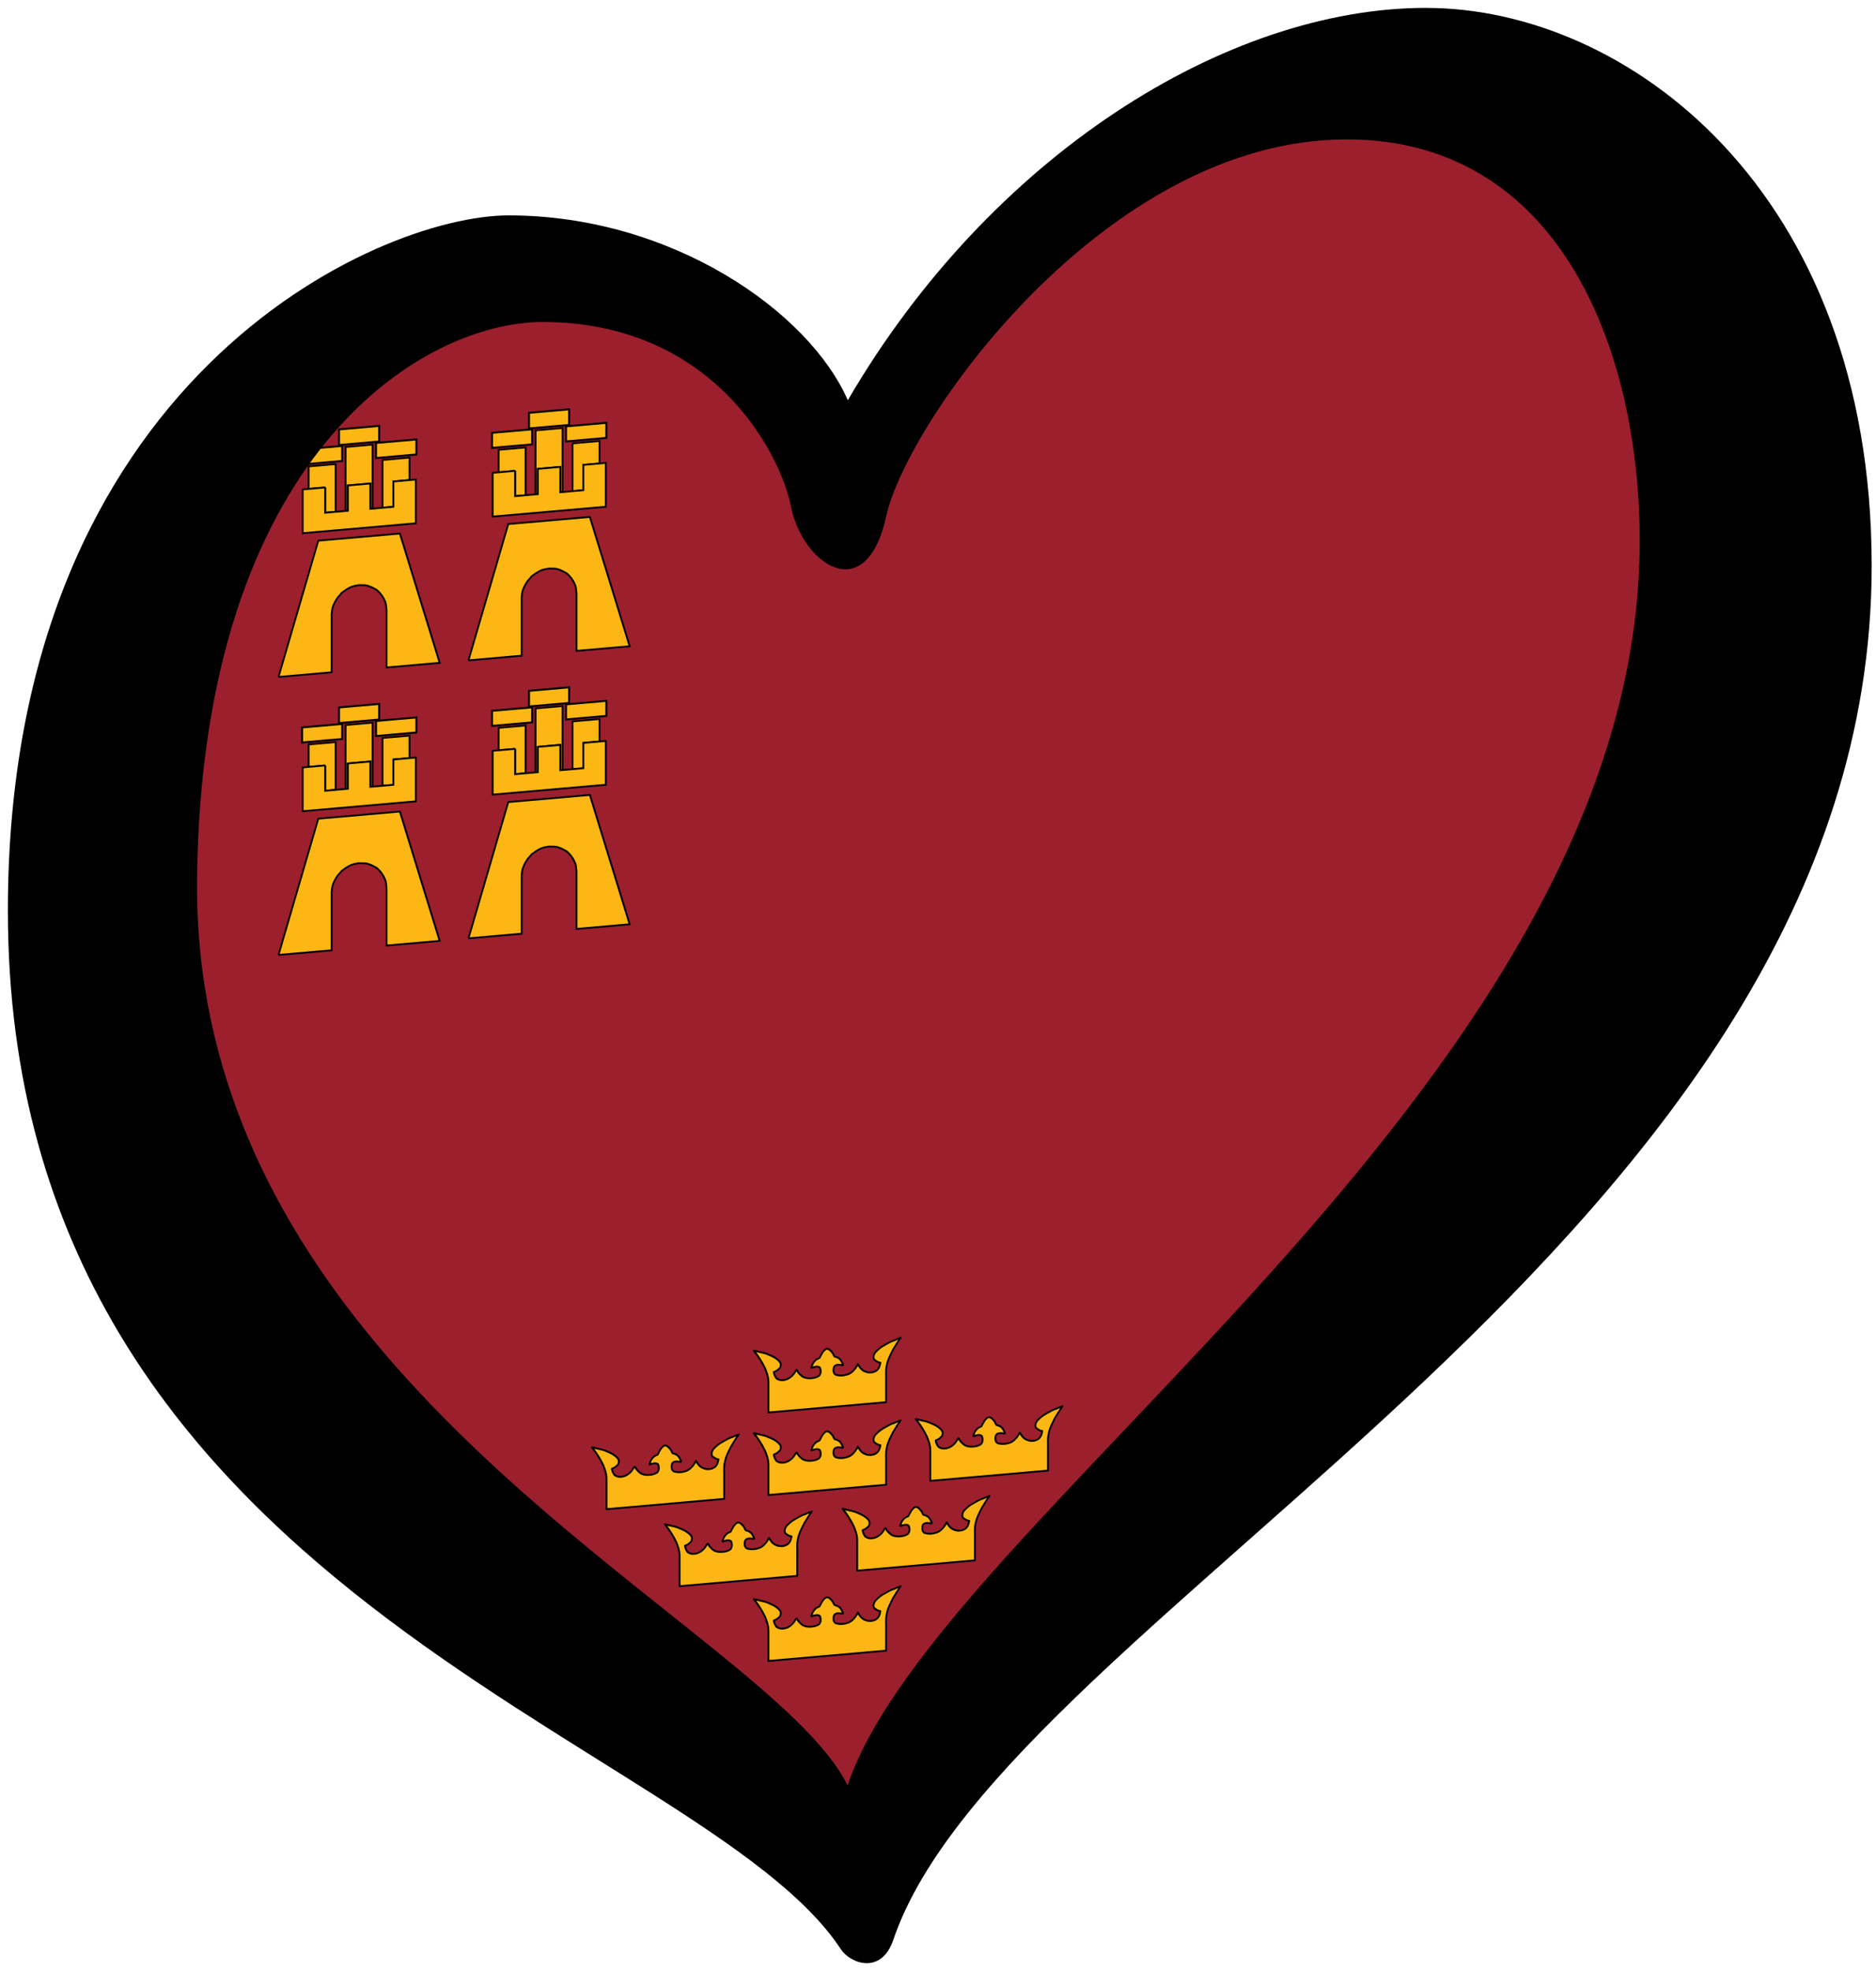
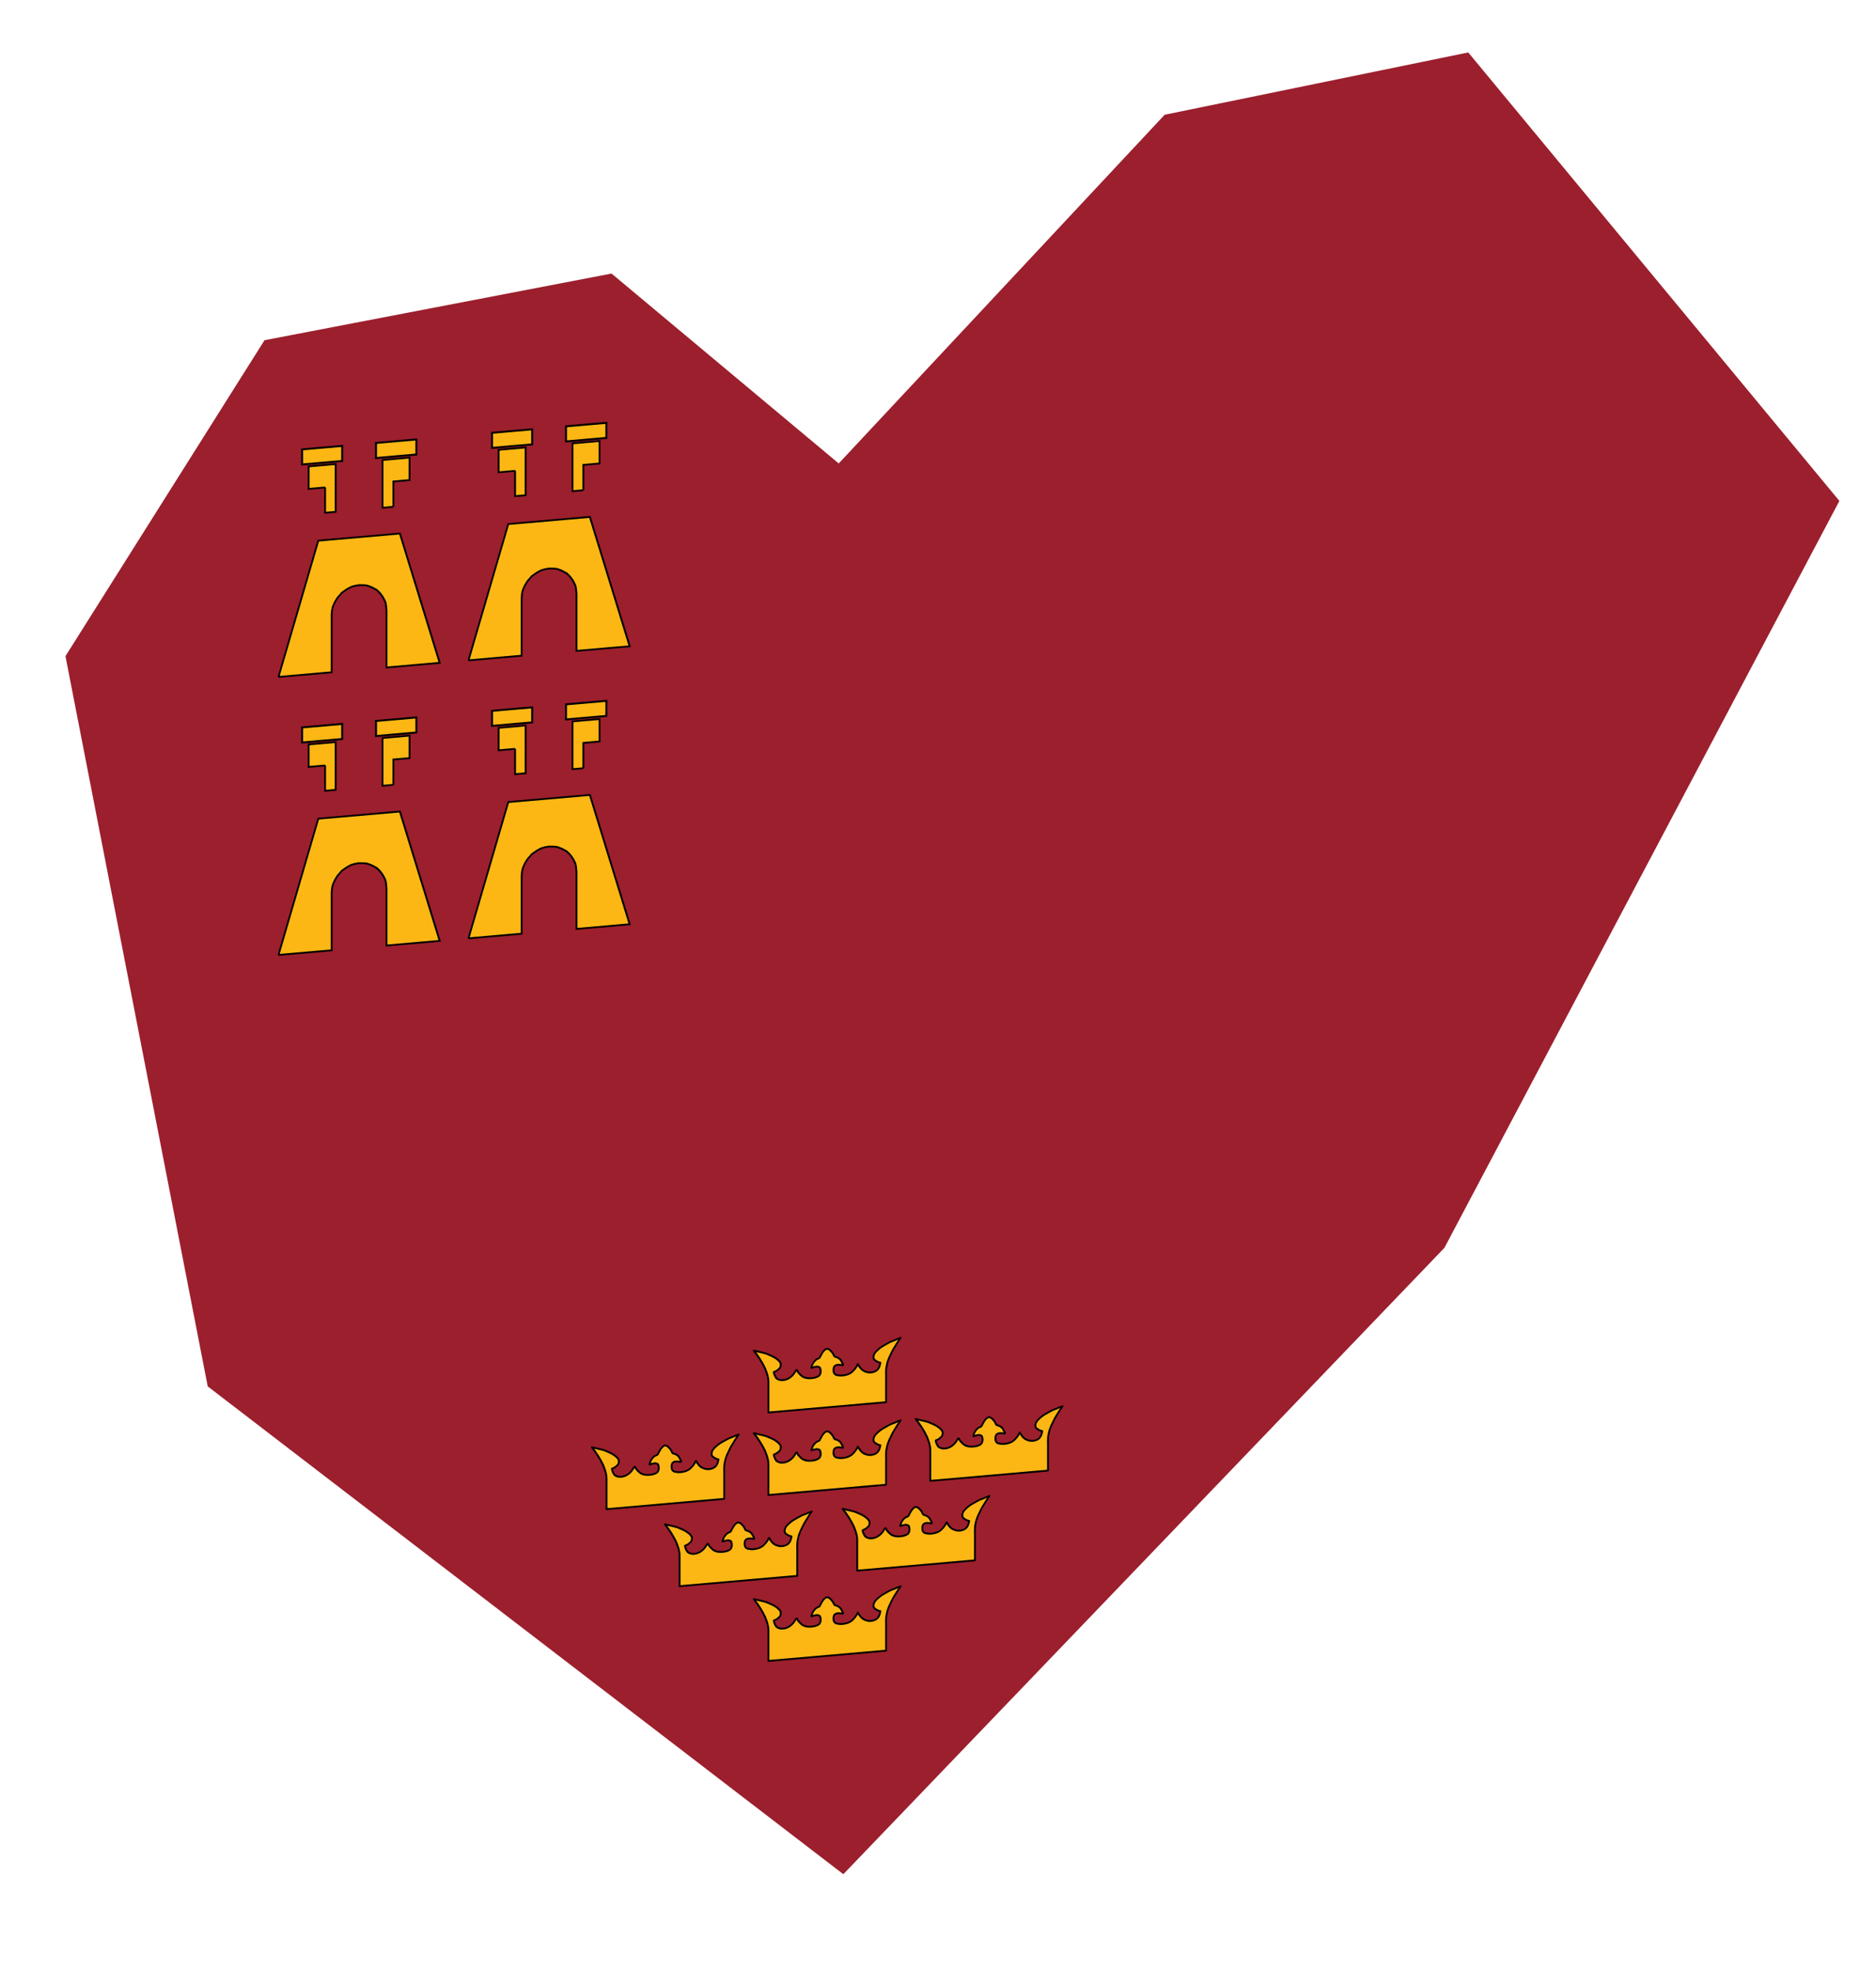
<svg xmlns="http://www.w3.org/2000/svg" xmlns:ns1="http://www.inkscape.org/namespaces/inkscape" xmlns:ns2="http://sodipodi.sourceforge.net/DTD/sodipodi-0.dtd" xmlns:xlink="http://www.w3.org/1999/xlink" width="238" height="250" id="svg2" version="1.1" ns1:version="0.91 r13725" ns2:docname="EuroRegión_de_Murcia.svg">
  <defs id="defs14">
    <pattern y="0" x="0" height="6" width="6" patternUnits="userSpaceOnUse" id="EMFhbasepattern" />
  </defs>
  <ns2:namedview pagecolor="#ffffff" bordercolor="#666666" borderopacity="1" objecttolerance="10" gridtolerance="10" guidetolerance="10" ns1:pageopacity="0" ns1:pageshadow="2" ns1:window-width="1366" ns1:window-height="705" id="namedview12" showgrid="false" ns1:zoom="2.2148287" ns1:cx="94.63649" ns1:cy="122.8005" ns1:window-x="-8" ns1:window-y="-8" ns1:window-maximized="1" ns1:current-layer="svg2" />
  <path ns2:nodetypes="ccccccccccc" ns1:connector-curvature="0" style="opacity:1;fill:#9c1f2d;fill-opacity:1" id="path4157" d="M 8.306,83.224 33.558,43.151 77.584,34.697 106.404,58.781 147.755,14.555 186.271,6.652 233.354,63.535 183.247,158.27 106.991,237.719 26.353,175.845 Z" />
  <g style="opacity:1" transform="matrix(0.332,-0.029,0,0.332,-104.814,70.271)" id="g4877">
    <g id="g4881" style="fill:#fcb714;stroke:#000000;stroke-width:0.69" />
    <path id="path4905" d="m 609.33,369.29 c -0.012,-1.783 -0.672,-3.479 -1.31,-5.128 -1.144,-2.513 -2.62,-4.872 -4.256,-7.093 1.582,0.559 3.238,0.963 4.8,1.589 1.34,0.715 2.76,1.312 3.912,2.328 0.624,0.496 1.26,1.11 1.546,1.867 0.071,0.778 0.026,1.679 -0.764,2.075 -0.49,0.549 -1.181,0.786 -1.857,0.982 0.088,0.897 0.507,1.74 0.978,2.471 0.874,0.754 2,1.049 3.137,0.913 1.629,-0.2 3.088,-1.21 3.933,-2.608 0.506,-0.763 0.701,-1.295 1.071,-0.117 0.493,0.712 1.095,1.403 1.768,1.964 1.143,0.827 2.592,1.063 3.974,0.978 0.83,-0.015 1.771,-0.237 2.443,-0.658 0.787,-0.734 0.706,-2.017 0.382,-2.961 -0.408,-0.545 -1.292,-0.786 -1.981,-0.532 -0.64,-0.138 -1.847,0.79 -1.165,-0.34 0.108,-0.828 0.718,-1.548 1.283,-2.13 0.457,-0.43 1.21,-0.668 1.644,-0.804 0.676,-1.21 1.285,-2.698 2.621,-3.275 1.054,-0.054 1.766,0.993 2.349,1.749 0.416,0.51 0.537,1.622 1.19,1.636 0.955,0.307 1.845,1.012 2.237,1.946 0.194,0.407 1.117,1.869 0.196,1.389 -0.735,-0.139 -1.528,-0.39 -2.258,-0.171 -0.792,0.21 -1.034,0.931 -0.984,1.683 -0.12,0.972 0.395,2.001 1.429,2.179 1.118,0.368 2.372,0.397 3.51,0.172 1.078,-0.178 2.073,-0.651 2.79,-1.499 0.686,-0.601 1.15,-1.431 1.55,-2.203 0.625,1.122 1.379,2.354 2.591,2.953 1.368,0.799 3.233,0.974 4.613,0.105 0.914,-0.629 1.273,-1.776 1.42,-2.838 -0.75,-0.176 -1.374,-0.561 -1.96,-1.051 -1.177,-0.766 -0.619,-2.46 0.233,-3.274 0.993,-0.981 2.203,-1.793 3.493,-2.355 1.137,-0.515 2.234,-1.136 3.483,-1.369 0.816,-0.32 1.656,-0.557 2.498,-0.792 -1.073,1.325 -1.922,2.846 -2.898,4.254 -0.972,1.881 -2.064,3.748 -2.42,5.868 -0.482,1.896 -0.152,3.88 -0.249,5.818 l 0,8.174 -44.954,0 0,-11.894" ns1:connector-curvature="0" style="fill:#fcb714;stroke:#000000;stroke-width:0.698;stroke-linejoin:round" />
    <path id="use4907" d="m 547.461,400.822 c -0.012,-1.783 -0.672,-3.479 -1.31,-5.128 -1.144,-2.513 -2.62,-4.872 -4.256,-7.093 1.582,0.559 3.238,0.963 4.8,1.589 1.34,0.715 2.76,1.312 3.912,2.328 0.624,0.496 1.26,1.11 1.546,1.867 0.071,0.778 0.026,1.679 -0.764,2.075 -0.49,0.549 -1.181,0.786 -1.857,0.982 0.088,0.897 0.507,1.74 0.978,2.471 0.874,0.754 2,1.049 3.137,0.913 1.629,-0.2 3.088,-1.21 3.933,-2.608 0.506,-0.763 0.701,-1.295 1.071,-0.117 0.493,0.712 1.095,1.403 1.768,1.964 1.143,0.827 2.592,1.063 3.974,0.978 0.83,-0.015 1.771,-0.237 2.443,-0.658 0.787,-0.734 0.706,-2.017 0.382,-2.961 -0.408,-0.545 -1.292,-0.786 -1.981,-0.532 -0.64,-0.138 -1.847,0.79 -1.165,-0.34 0.108,-0.828 0.718,-1.548 1.283,-2.13 0.457,-0.43 1.21,-0.668 1.644,-0.804 0.676,-1.21 1.285,-2.698 2.621,-3.275 1.054,-0.054 1.766,0.993 2.349,1.749 0.416,0.51 0.537,1.622 1.19,1.636 0.955,0.307 1.845,1.012 2.237,1.946 0.194,0.407 1.117,1.869 0.196,1.389 -0.735,-0.139 -1.528,-0.39 -2.258,-0.171 -0.792,0.21 -1.034,0.931 -0.984,1.683 -0.12,0.972 0.395,2.001 1.429,2.179 1.118,0.368 2.372,0.397 3.51,0.172 1.078,-0.178 2.073,-0.651 2.79,-1.499 0.686,-0.601 1.15,-1.431 1.55,-2.203 0.625,1.122 1.379,2.354 2.591,2.953 1.368,0.799 3.233,0.974 4.613,0.105 0.914,-0.629 1.273,-1.776 1.42,-2.838 -0.75,-0.176 -1.374,-0.561 -1.96,-1.051 -1.177,-0.766 -0.619,-2.46 0.233,-3.274 0.993,-0.981 2.203,-1.793 3.493,-2.355 1.137,-0.515 2.234,-1.136 3.483,-1.369 0.816,-0.32 1.656,-0.557 2.498,-0.792 -1.073,1.325 -1.922,2.846 -2.898,4.254 -0.972,1.881 -2.064,3.748 -2.42,5.868 -0.482,1.896 -0.152,3.88 -0.249,5.818 l 0,8.174 -44.954,0 0,-11.894" ns1:connector-curvature="0" style="fill:#fcb714;stroke:#000000;stroke-width:0.698;stroke-linejoin:round" />
    <path id="use4909" d="m 609.33,400.822 c -0.012,-1.783 -0.672,-3.479 -1.31,-5.128 -1.144,-2.513 -2.62,-4.872 -4.256,-7.093 1.582,0.559 3.238,0.963 4.8,1.589 1.34,0.715 2.76,1.312 3.912,2.328 0.624,0.496 1.26,1.11 1.546,1.867 0.071,0.778 0.026,1.679 -0.764,2.075 -0.49,0.549 -1.181,0.786 -1.857,0.982 0.088,0.897 0.507,1.74 0.978,2.471 0.874,0.754 2,1.049 3.137,0.913 1.629,-0.2 3.088,-1.21 3.933,-2.608 0.506,-0.763 0.701,-1.295 1.071,-0.117 0.493,0.712 1.095,1.403 1.768,1.964 1.143,0.827 2.592,1.063 3.974,0.978 0.83,-0.015 1.771,-0.237 2.443,-0.658 0.787,-0.734 0.706,-2.017 0.382,-2.961 -0.408,-0.545 -1.292,-0.786 -1.981,-0.532 -0.64,-0.138 -1.847,0.79 -1.165,-0.34 0.108,-0.828 0.718,-1.548 1.283,-2.13 0.457,-0.43 1.21,-0.668 1.644,-0.804 0.676,-1.21 1.285,-2.698 2.621,-3.275 1.054,-0.054 1.766,0.993 2.349,1.749 0.416,0.51 0.537,1.622 1.19,1.636 0.955,0.307 1.845,1.012 2.237,1.946 0.194,0.407 1.117,1.869 0.196,1.389 -0.735,-0.139 -1.528,-0.39 -2.258,-0.171 -0.792,0.21 -1.034,0.931 -0.984,1.683 -0.12,0.972 0.395,2.001 1.429,2.179 1.118,0.368 2.372,0.397 3.51,0.172 1.078,-0.178 2.073,-0.651 2.79,-1.499 0.686,-0.601 1.15,-1.431 1.55,-2.203 0.625,1.122 1.379,2.354 2.591,2.953 1.368,0.799 3.233,0.974 4.613,0.105 0.914,-0.629 1.273,-1.776 1.42,-2.838 -0.75,-0.176 -1.374,-0.561 -1.96,-1.051 -1.177,-0.766 -0.619,-2.46 0.233,-3.274 0.993,-0.981 2.203,-1.793 3.493,-2.355 1.137,-0.515 2.234,-1.136 3.483,-1.369 0.816,-0.32 1.656,-0.557 2.498,-0.792 -1.073,1.325 -1.922,2.846 -2.898,4.254 -0.972,1.881 -2.064,3.748 -2.42,5.868 -0.482,1.896 -0.152,3.88 -0.249,5.818 l 0,8.174 -44.954,0 0,-11.894" ns1:connector-curvature="0" style="fill:#fcb714;stroke:#000000;stroke-width:0.698;stroke-linejoin:round" />
    <path id="use4911" d="m 671.195,400.822 c -0.012,-1.783 -0.672,-3.479 -1.31,-5.128 -1.144,-2.513 -2.62,-4.872 -4.256,-7.093 1.582,0.559 3.238,0.963 4.8,1.589 1.34,0.715 2.76,1.312 3.912,2.328 0.624,0.496 1.26,1.11 1.546,1.867 0.071,0.778 0.026,1.679 -0.764,2.075 -0.49,0.549 -1.181,0.786 -1.857,0.982 0.088,0.897 0.507,1.74 0.978,2.471 0.874,0.754 2,1.049 3.137,0.913 1.629,-0.2 3.088,-1.21 3.933,-2.608 0.506,-0.763 0.701,-1.295 1.071,-0.117 0.493,0.712 1.095,1.403 1.768,1.964 1.143,0.827 2.592,1.063 3.974,0.978 0.83,-0.015 1.771,-0.237 2.443,-0.658 0.787,-0.734 0.706,-2.017 0.382,-2.961 -0.408,-0.545 -1.292,-0.786 -1.981,-0.532 -0.64,-0.138 -1.847,0.79 -1.165,-0.34 0.108,-0.828 0.718,-1.548 1.283,-2.13 0.457,-0.43 1.21,-0.668 1.644,-0.804 0.676,-1.21 1.285,-2.698 2.621,-3.275 1.054,-0.054 1.766,0.993 2.349,1.749 0.416,0.51 0.537,1.622 1.19,1.636 0.955,0.307 1.845,1.012 2.237,1.946 0.194,0.407 1.117,1.869 0.196,1.389 -0.735,-0.139 -1.528,-0.39 -2.258,-0.171 -0.792,0.21 -1.034,0.931 -0.984,1.683 -0.12,0.972 0.395,2.001 1.429,2.179 1.118,0.368 2.372,0.397 3.51,0.172 1.078,-0.178 2.073,-0.651 2.79,-1.499 0.686,-0.601 1.15,-1.431 1.55,-2.203 0.625,1.122 1.379,2.354 2.591,2.953 1.368,0.799 3.233,0.974 4.613,0.105 0.914,-0.629 1.273,-1.776 1.42,-2.838 -0.75,-0.176 -1.374,-0.561 -1.96,-1.051 -1.177,-0.766 -0.619,-2.46 0.233,-3.274 0.993,-0.981 2.203,-1.793 3.493,-2.355 1.137,-0.515 2.234,-1.136 3.483,-1.369 0.816,-0.32 1.656,-0.557 2.498,-0.792 -1.073,1.325 -1.922,2.846 -2.898,4.254 -0.972,1.881 -2.064,3.748 -2.42,5.868 -0.482,1.896 -0.152,3.88 -0.249,5.818 l 0,8.174 -44.954,0 0,-11.894" ns1:connector-curvature="0" style="fill:#fcb714;stroke:#000000;stroke-width:0.698;stroke-linejoin:round" />
    <path id="use4913" d="m 575.378,432.684 c -0.012,-1.783 -0.672,-3.479 -1.31,-5.128 -1.144,-2.513 -2.62,-4.872 -4.256,-7.093 1.582,0.559 3.238,0.963 4.8,1.589 1.34,0.715 2.76,1.312 3.912,2.328 0.624,0.496 1.26,1.11 1.546,1.867 0.071,0.778 0.026,1.679 -0.764,2.075 -0.49,0.549 -1.181,0.786 -1.857,0.982 0.088,0.897 0.507,1.74 0.978,2.471 0.874,0.754 2,1.049 3.137,0.913 1.629,-0.2 3.088,-1.21 3.933,-2.608 0.506,-0.763 0.701,-1.295 1.071,-0.117 0.493,0.712 1.095,1.403 1.768,1.964 1.143,0.827 2.592,1.063 3.974,0.978 0.83,-0.015 1.771,-0.237 2.443,-0.658 0.787,-0.734 0.706,-2.017 0.382,-2.961 -0.408,-0.545 -1.292,-0.786 -1.981,-0.532 -0.64,-0.138 -1.847,0.79 -1.165,-0.34 0.108,-0.828 0.718,-1.548 1.283,-2.13 0.457,-0.43 1.21,-0.668 1.644,-0.804 0.676,-1.21 1.285,-2.698 2.621,-3.275 1.054,-0.054 1.766,0.993 2.349,1.749 0.416,0.51 0.537,1.622 1.19,1.636 0.955,0.307 1.845,1.012 2.237,1.946 0.194,0.407 1.117,1.869 0.196,1.389 -0.735,-0.139 -1.528,-0.39 -2.258,-0.171 -0.792,0.21 -1.034,0.931 -0.984,1.683 -0.12,0.972 0.395,2.001 1.429,2.179 1.118,0.368 2.372,0.397 3.51,0.172 1.078,-0.178 2.073,-0.651 2.79,-1.499 0.686,-0.601 1.15,-1.431 1.55,-2.203 0.625,1.122 1.379,2.354 2.591,2.953 1.368,0.799 3.233,0.974 4.613,0.105 0.914,-0.629 1.273,-1.776 1.42,-2.838 -0.75,-0.176 -1.374,-0.561 -1.96,-1.051 -1.177,-0.766 -0.619,-2.46 0.233,-3.274 0.993,-0.981 2.203,-1.793 3.493,-2.355 1.137,-0.515 2.234,-1.136 3.483,-1.369 0.816,-0.32 1.656,-0.557 2.498,-0.792 -1.073,1.325 -1.922,2.846 -2.898,4.254 -0.972,1.881 -2.064,3.748 -2.42,5.868 -0.482,1.896 -0.152,3.88 -0.249,5.818 l 0,8.174 -44.954,0 0,-11.894" ns1:connector-curvature="0" style="fill:#fcb714;stroke:#000000;stroke-width:0.698;stroke-linejoin:round" />
    <path id="use4915" d="m 643.264,432.684 c -0.012,-1.783 -0.672,-3.479 -1.31,-5.128 -1.144,-2.513 -2.62,-4.872 -4.256,-7.093 1.582,0.559 3.238,0.963 4.8,1.589 1.34,0.715 2.76,1.312 3.912,2.328 0.624,0.496 1.26,1.11 1.546,1.867 0.071,0.778 0.026,1.679 -0.764,2.075 -0.49,0.549 -1.181,0.786 -1.857,0.982 0.088,0.897 0.507,1.74 0.978,2.471 0.874,0.754 2,1.049 3.137,0.913 1.629,-0.2 3.088,-1.21 3.933,-2.608 0.506,-0.763 0.701,-1.295 1.071,-0.117 0.493,0.712 1.095,1.403 1.768,1.964 1.143,0.827 2.592,1.063 3.974,0.978 0.83,-0.015 1.771,-0.237 2.443,-0.658 0.787,-0.734 0.706,-2.017 0.382,-2.961 -0.408,-0.545 -1.292,-0.786 -1.981,-0.532 -0.64,-0.138 -1.847,0.79 -1.165,-0.34 0.108,-0.828 0.718,-1.548 1.283,-2.13 0.457,-0.43 1.21,-0.668 1.644,-0.804 0.676,-1.21 1.285,-2.698 2.621,-3.275 1.054,-0.054 1.766,0.993 2.349,1.749 0.416,0.51 0.537,1.622 1.19,1.636 0.955,0.307 1.845,1.012 2.237,1.946 0.194,0.407 1.117,1.869 0.196,1.389 -0.735,-0.139 -1.528,-0.39 -2.258,-0.171 -0.792,0.21 -1.034,0.931 -0.984,1.683 -0.12,0.972 0.395,2.001 1.429,2.179 1.118,0.368 2.372,0.397 3.51,0.172 1.078,-0.178 2.073,-0.651 2.79,-1.499 0.686,-0.601 1.15,-1.431 1.55,-2.203 0.625,1.122 1.379,2.354 2.591,2.953 1.368,0.799 3.233,0.974 4.613,0.105 0.914,-0.629 1.273,-1.776 1.42,-2.838 -0.75,-0.176 -1.374,-0.561 -1.96,-1.051 -1.177,-0.766 -0.619,-2.46 0.233,-3.274 0.993,-0.981 2.203,-1.793 3.493,-2.355 1.137,-0.515 2.234,-1.136 3.483,-1.369 0.816,-0.32 1.656,-0.557 2.498,-0.792 -1.073,1.325 -1.922,2.846 -2.898,4.254 -0.972,1.881 -2.064,3.748 -2.42,5.868 -0.482,1.896 -0.152,3.88 -0.249,5.818 l 0,8.174 -44.954,0 0,-11.894" ns1:connector-curvature="0" style="fill:#fcb714;stroke:#000000;stroke-width:0.698;stroke-linejoin:round" />
    <path id="use4917" d="m 609.33,464.217 c -0.012,-1.783 -0.672,-3.479 -1.31,-5.128 -1.144,-2.513 -2.62,-4.872 -4.256,-7.093 1.582,0.559 3.238,0.963 4.8,1.589 1.34,0.715 2.76,1.312 3.912,2.328 0.624,0.496 1.26,1.11 1.546,1.867 0.071,0.778 0.026,1.679 -0.764,2.075 -0.49,0.549 -1.181,0.786 -1.857,0.982 0.088,0.897 0.507,1.74 0.978,2.471 0.874,0.754 2,1.049 3.137,0.913 1.629,-0.2 3.088,-1.21 3.933,-2.608 0.506,-0.763 0.701,-1.295 1.071,-0.117 0.493,0.712 1.095,1.403 1.768,1.964 1.143,0.827 2.592,1.063 3.974,0.978 0.83,-0.015 1.771,-0.237 2.443,-0.658 0.787,-0.734 0.706,-2.017 0.382,-2.961 -0.408,-0.545 -1.292,-0.786 -1.981,-0.532 -0.64,-0.138 -1.847,0.79 -1.165,-0.34 0.108,-0.828 0.718,-1.548 1.283,-2.13 0.457,-0.43 1.21,-0.668 1.644,-0.804 0.676,-1.21 1.285,-2.698 2.621,-3.275 1.054,-0.054 1.766,0.993 2.349,1.749 0.416,0.51 0.537,1.622 1.19,1.636 0.955,0.307 1.845,1.012 2.237,1.946 0.194,0.407 1.117,1.869 0.196,1.389 -0.735,-0.139 -1.528,-0.39 -2.258,-0.171 -0.792,0.21 -1.034,0.931 -0.984,1.683 -0.12,0.972 0.395,2.001 1.429,2.179 1.118,0.368 2.372,0.397 3.51,0.172 1.078,-0.178 2.073,-0.651 2.79,-1.499 0.686,-0.601 1.15,-1.431 1.55,-2.203 0.625,1.122 1.379,2.354 2.591,2.953 1.368,0.799 3.233,0.974 4.613,0.105 0.914,-0.629 1.273,-1.776 1.42,-2.838 -0.75,-0.176 -1.374,-0.561 -1.96,-1.051 -1.177,-0.766 -0.619,-2.46 0.233,-3.274 0.993,-0.981 2.203,-1.793 3.493,-2.355 1.137,-0.515 2.234,-1.136 3.483,-1.369 0.816,-0.32 1.656,-0.557 2.498,-0.792 -1.073,1.325 -1.922,2.846 -2.898,4.254 -0.972,1.881 -2.064,3.748 -2.42,5.868 -0.482,1.896 -0.152,3.88 -0.249,5.818 l 0,8.174 -44.954,0 0,-11.894" ns1:connector-curvature="0" style="fill:#fcb714;stroke:#000000;stroke-width:0.698;stroke-linejoin:round" />
  </g>
  <g id="g4174" transform="matrix(0.332,-0.029,0,0.332,22.918,49.312)" style="opacity:1">
    <g style="fill:#fcb714;stroke:#000000;stroke-width:0.69" id="castle">
      <path ns1:connector-curvature="0" id="path7" d="M 37.391,113.35 52.6,62.616 l 31.178,0 15.209,50.733 -20.315,0 0,-21.837 -0.109,-1.087 -0.109,-1.086 -0.218,-0.978 -0.435,-0.978 -0.435,-0.869 -0.543,-0.869 -0.543,-0.76 -0.652,-0.761 -0.761,-0.761 -0.869,-0.543 -0.869,-0.543 -0.869,-0.435 -0.978,-0.434 -0.978,-0.218 -1.087,-0.109 -0.978,-0.109 -0.652,0 -0.435,0.109 -0.544,0 -0.543,0.109 -0.978,0.218 -0.978,0.434 -0.869,0.435 -0.869,0.543 -0.869,0.543 -0.652,0.761 -0.761,0.761 -0.543,0.76 -0.543,0.869 -0.435,0.869 -0.435,0.978 -0.218,0.978 -0.109,0.543 0,0.543 -0.109,0.544 0,22.379 -20.306,0" />
      <path ns1:connector-curvature="0" id="path9" d="m 55.207,42.518 0,9.668 4.019,0 0,-18.25 -10.32,0 0,8.582 6.301,0" />
-       <path ns1:connector-curvature="0" id="path11" d="m 63.898,52.187 0,-9.668 8.582,0 0,9.668 0.869,0 0,-24.443 -10.32,0 0,24.443 0.869,0" />
      <path ns1:connector-curvature="0" id="path13" d="m 81.279,52.187 0,-9.668 6.192,0 0,-8.582 -10.32,0 0,18.251 4.128,0" />
-       <path ns1:connector-curvature="0" id="path15" d="m 55.207,42.518 0,9.668 8.691,0 0,-9.668 8.582,0 0,9.668 8.799,0 0,-9.668 8.582,0 0,16.73 -43.236,0 0,-16.73 8.582,0" />
      <path style="stroke-width:0.75" ns1:connector-curvature="0" id="path17" d="m 46.408,32.975 15.317,0 0,-5.758 -15.317,0 0,5.758 z" />
-       <path style="stroke-width:0.75" ns1:connector-curvature="0" id="path19" d="m 60.53,26.783 15.317,0 0,-5.975 -15.317,0 0,5.975 z" />
      <path style="stroke-width:0.75" ns1:connector-curvature="0" id="path21" d="m 74.653,32.975 15.426,0 0,-5.758 -15.426,0 0,5.758 z" />
    </g>
    <use height="100%" width="100%" y="0" id="use23" x="72.597" xlink:href="#castle" />
    <use height="100%" width="100%" x="0" id="use25" y="106.213" xlink:href="#castle" />
    <use height="100%" width="100%" id="use27" y="106.213" x="72.597" xlink:href="#castle" />
  </g>
-   <path ns1:connector-curvature="0" d="m 24.998,111.469 c 0.6,-53.791 28.594,-70.627 43.839,-70.627 21.29,10e-7 30.083,16.253 31.52,23.449 1.436,7.19 9.494,12.941 12.083,1.147 2.59,-11.79 27.64,-47.76 58.42,-47.758 28.19,0 37.956,29.073 37.11,53.8 -2.307,67.319 -89,120.999 -100.443,154.968 C 97.363,205.899 24.277,176.201 24.997,111.469 Z M 180.938,1 c -25.317,0 -55.258,18.698 -73.381,49.769 C 102.667,39.548 85.244,27.319 64.533,27.32 47.843,27.32 1,48.178 1,115.499 c 0,86.879 87.9,104.724 105.671,131.729 1.22,1.857 5.154,3.26 6.655,-1.177 14.18,-41.845 124.125,-89.124 124.125,-174.277 0,-47.76 -31.2,-70.769 -56.513,-70.77 z" id="path8" />
</svg>